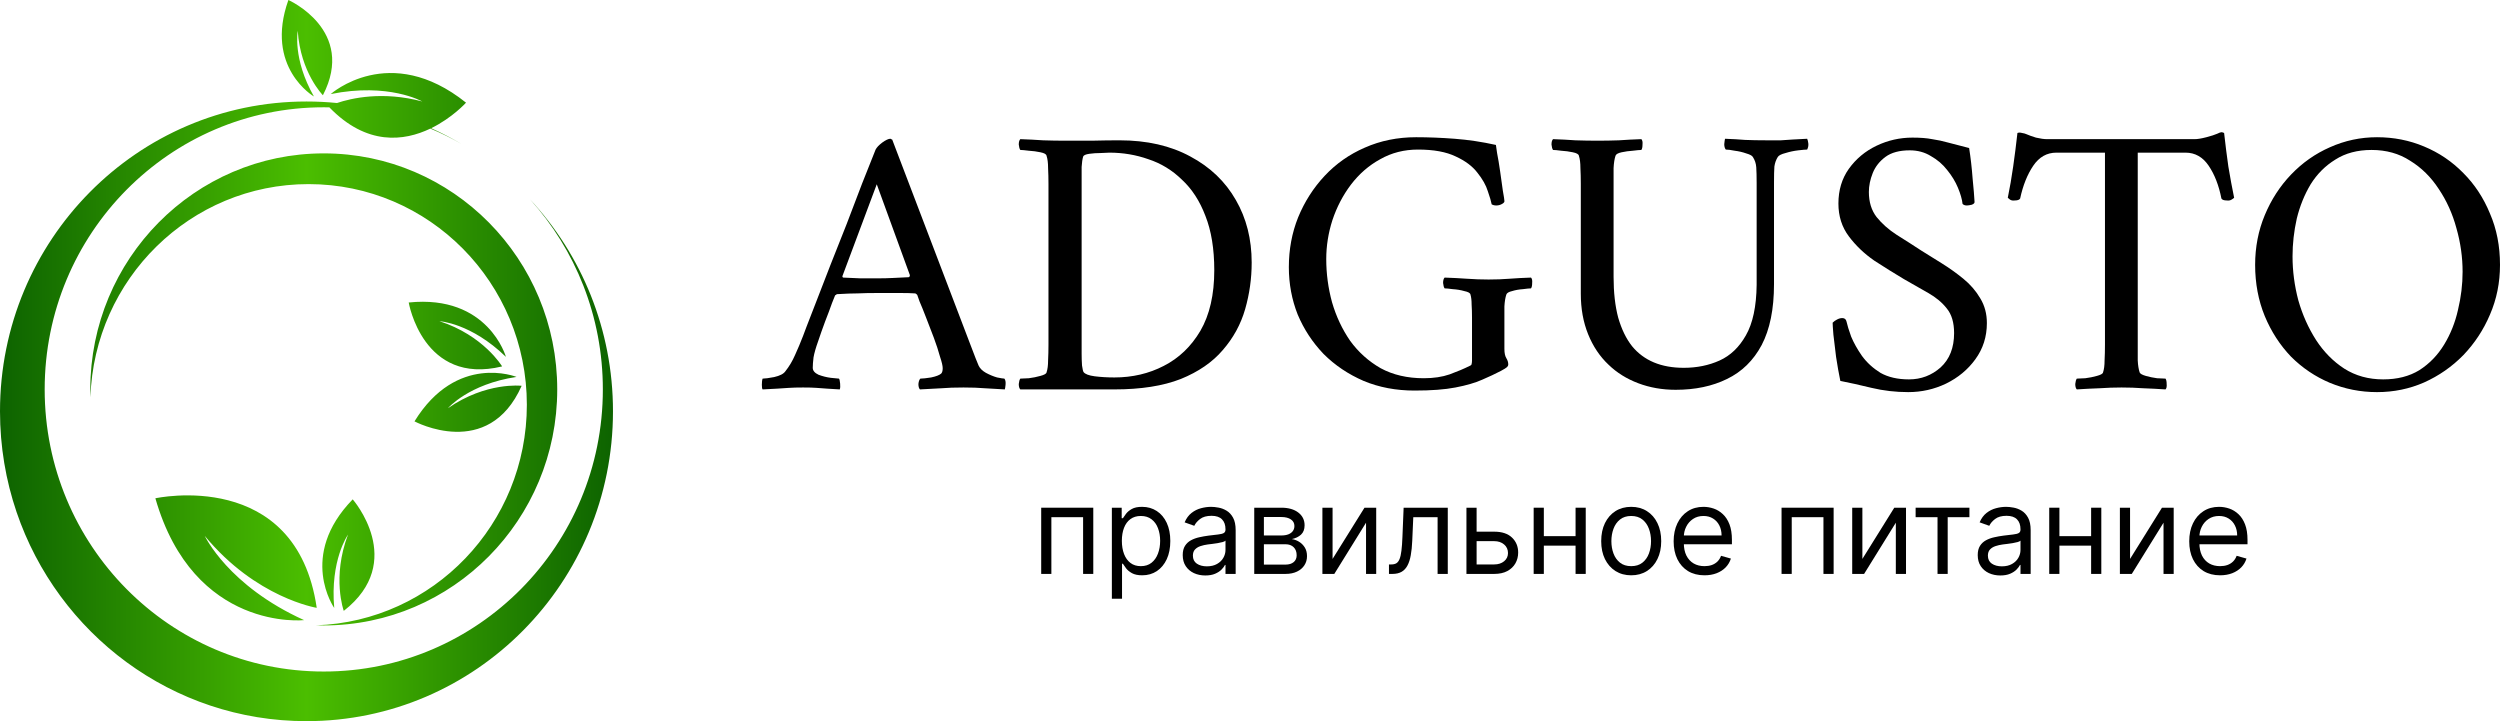
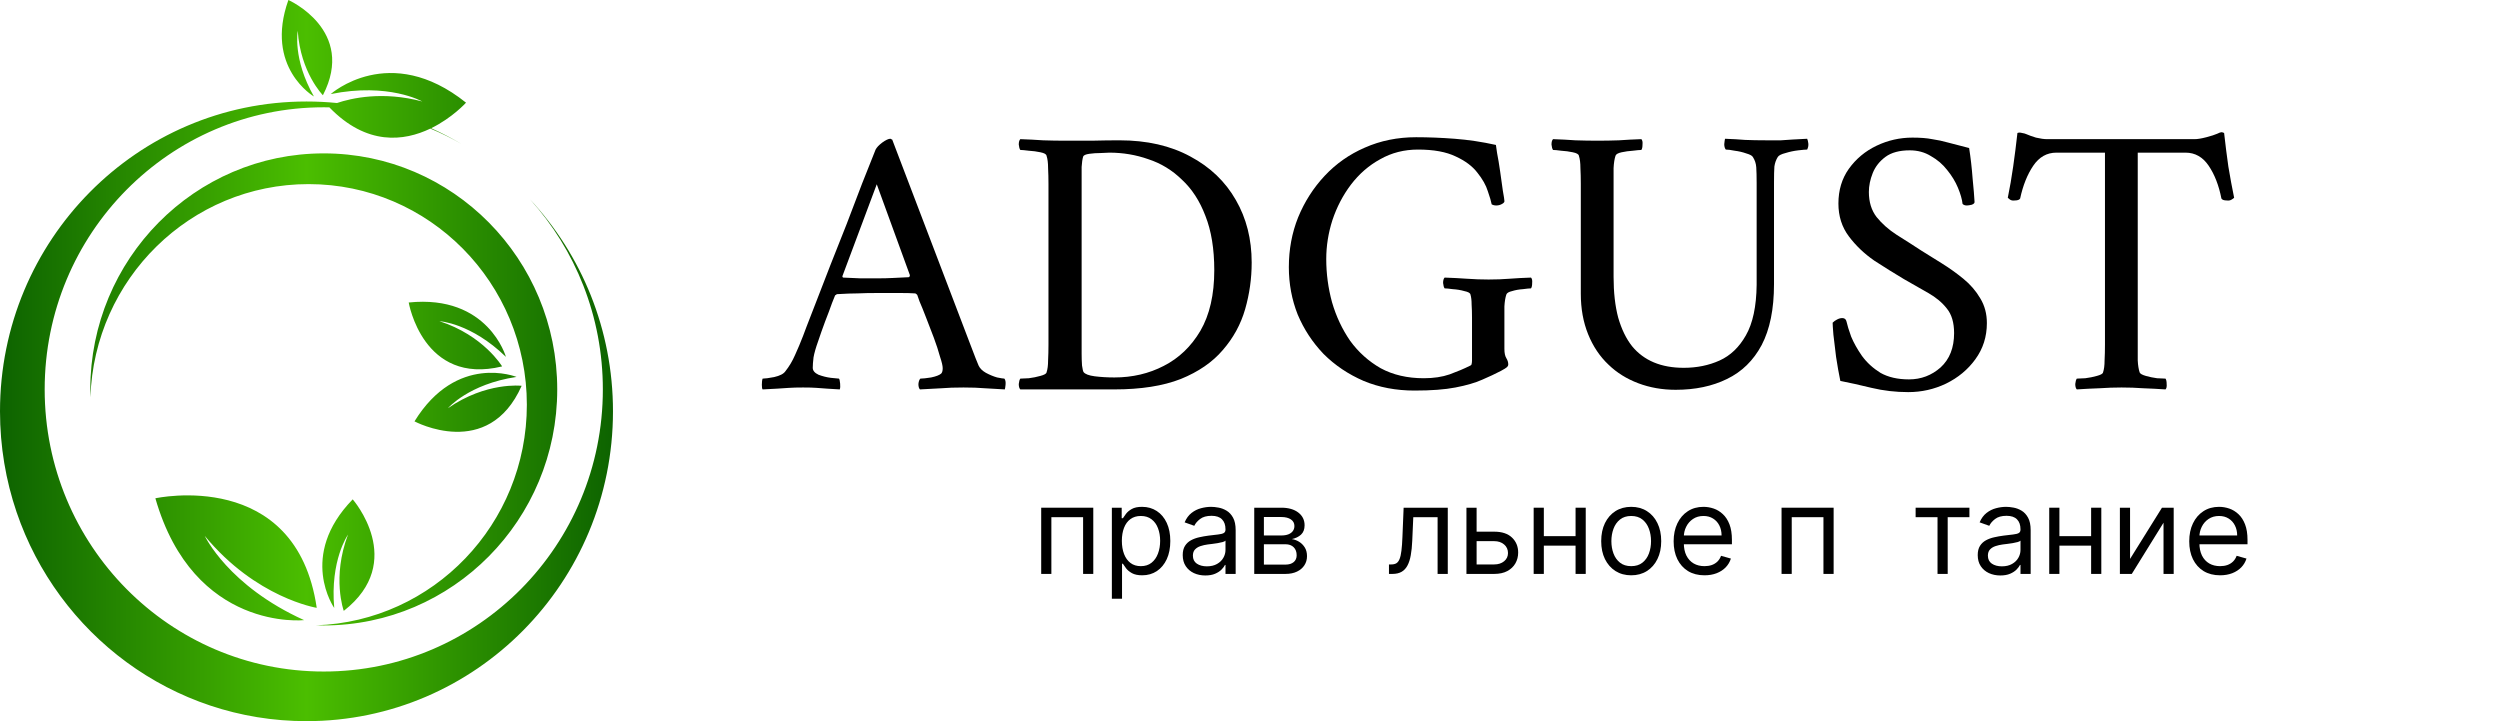
<svg xmlns="http://www.w3.org/2000/svg" width="208" height="60" viewBox="0 0 208 60" fill="none">
  <g clip-path="url(#clip0_4058_2)">
    <path fill-rule="evenodd" clip-rule="evenodd" d="M26.937 55.871C14.113 55.871 3.717 45.364 3.717 32.399C3.717 19.434 14.113 8.926 26.937 8.926C27.092 8.926 27.247 8.928 27.402 8.931C30.524 12.158 33.631 11.742 35.806 10.699C36.685 11.067 37.538 11.487 38.358 11.957C38.356 11.956 38.354 11.954 38.352 11.953C37.552 11.48 36.725 11.051 35.873 10.667C37.638 9.804 38.773 8.542 38.773 8.542C32.41 3.446 27.515 7.827 27.515 7.827C32.333 6.852 35.131 8.443 35.131 8.443C31.841 7.565 29.235 8.167 28.038 8.571C27.203 8.487 26.356 8.444 25.5 8.444C11.417 8.444 0 19.985 0 34.222C0 37.156 0.485 39.975 1.378 42.603C4.819 52.726 14.319 60 25.5 60C39.583 60 51 48.459 51 34.222C51 27.404 48.381 21.204 44.106 16.594C47.865 20.765 50.157 26.311 50.157 32.399C50.157 45.364 39.762 55.871 26.937 55.871ZM26.12 8.029C26.12 8.029 21.988 5.628 23.994 0C23.994 0 29.66 2.514 26.865 7.924C26.865 7.924 24.999 6.034 24.772 2.567C24.772 2.567 24.334 4.89 26.12 8.029ZM27.808 50.583C27.808 50.583 24.765 46.248 29.346 41.546C29.346 41.546 33.874 46.711 28.602 50.825C28.602 50.825 27.596 48.06 28.953 44.481C28.953 44.481 27.453 46.604 27.808 50.583ZM25.303 51.595C25.303 51.595 16.123 52.587 12.927 41.458C12.927 41.458 24.64 38.876 26.352 50.572C26.352 50.572 21.298 49.757 17.037 44.586C17.037 44.586 18.969 48.73 25.303 51.595ZM42.975 31.36C42.975 31.36 38.001 29.348 34.486 35.057C34.486 35.057 40.628 38.359 43.401 32.098C43.401 32.098 40.452 31.75 37.268 33.963C37.268 33.963 38.991 31.954 42.975 31.36ZM42.093 29.692C42.093 29.692 40.623 24.485 34.005 25.168C34.005 25.168 35.182 32.099 41.776 30.485C41.776 30.485 40.243 27.914 36.564 26.723C36.564 26.723 39.19 26.871 42.093 29.692ZM25.673 15.318C35.704 15.318 43.834 23.537 43.834 33.677C43.834 43.608 36.037 51.695 26.294 52.026C26.507 52.033 26.721 52.037 26.937 52.037C37.667 52.037 46.362 43.245 46.362 32.399C46.362 21.552 37.667 12.761 26.937 12.761C16.208 12.761 7.512 21.552 7.512 32.399C7.512 32.616 7.515 32.833 7.522 33.049C7.85 23.2 15.85 15.318 25.673 15.318Z" fill="url(#paint0_linear_4058_2)" />
-     <path d="M197.766 11.417C199.156 11.417 200.461 11.674 201.68 12.187C202.92 12.7 204.011 13.438 204.952 14.401C205.893 15.342 206.631 16.465 207.166 17.769C207.722 19.053 208 20.475 208 22.036C208 23.512 207.722 24.892 207.166 26.175C206.631 27.437 205.893 28.56 204.952 29.544C204.011 30.506 202.92 31.265 201.68 31.822C200.461 32.356 199.156 32.624 197.766 32.624C196.397 32.624 195.092 32.367 193.851 31.854C192.632 31.34 191.552 30.613 190.611 29.672C189.691 28.709 188.964 27.587 188.43 26.303C187.895 24.999 187.627 23.576 187.627 22.036C187.627 20.561 187.895 19.181 188.43 17.898C188.964 16.614 189.691 15.492 190.611 14.529C191.552 13.545 192.632 12.786 193.851 12.251C195.092 11.695 196.397 11.417 197.766 11.417ZM197.316 12.476C196.14 12.476 195.135 12.743 194.301 13.278C193.466 13.791 192.782 14.476 192.247 15.331C191.734 16.187 191.349 17.138 191.092 18.186C190.857 19.235 190.739 20.282 190.739 21.331C190.739 22.55 190.9 23.769 191.221 24.988C191.563 26.186 192.055 27.287 192.697 28.293C193.338 29.276 194.119 30.068 195.039 30.667C195.98 31.265 197.06 31.565 198.279 31.565C199.455 31.565 200.461 31.308 201.295 30.795C202.129 30.26 202.813 29.554 203.348 28.677C203.883 27.8 204.268 26.838 204.503 25.79C204.76 24.721 204.888 23.662 204.888 22.614C204.888 21.395 204.717 20.186 204.375 18.988C204.054 17.791 203.562 16.7 202.899 15.716C202.257 14.732 201.466 13.951 200.525 13.374C199.605 12.775 198.536 12.476 197.316 12.476Z" fill="black" />
    <path d="M182.576 11.578C182.833 11.578 183.164 11.524 183.57 11.417C183.977 11.31 184.276 11.214 184.469 11.128C184.64 11.043 184.757 11 184.822 11C184.886 11 184.961 11.021 185.046 11.064C185.153 12.027 185.271 12.957 185.399 13.855C185.549 14.754 185.709 15.62 185.88 16.454C185.838 16.497 185.763 16.55 185.656 16.614C185.549 16.679 185.421 16.7 185.271 16.679C185.036 16.679 184.886 16.625 184.822 16.518C184.608 15.427 184.255 14.518 183.763 13.791C183.271 13.064 182.629 12.7 181.838 12.7H177.86V28.677C177.86 29.148 177.86 29.587 177.86 29.993C177.881 30.399 177.935 30.731 178.02 30.988C178.063 31.094 178.234 31.191 178.533 31.276C178.833 31.362 179.143 31.426 179.464 31.469C179.806 31.49 180.041 31.501 180.17 31.501C180.234 31.586 180.266 31.736 180.266 31.95C180.287 32.164 180.255 32.314 180.17 32.399C179.528 32.356 178.908 32.324 178.309 32.303C177.731 32.26 177.133 32.239 176.512 32.239C175.913 32.239 175.304 32.26 174.684 32.303C174.063 32.324 173.432 32.356 172.791 32.399C172.705 32.314 172.662 32.164 172.662 31.95C172.684 31.736 172.726 31.586 172.791 31.501C172.919 31.501 173.154 31.49 173.496 31.469C173.839 31.426 174.16 31.362 174.459 31.276C174.78 31.191 174.951 31.094 174.972 30.988C175.058 30.731 175.101 30.399 175.101 29.993C175.122 29.587 175.133 29.148 175.133 28.677V12.7H171.09C170.299 12.7 169.657 13.064 169.165 13.791C168.673 14.518 168.31 15.427 168.075 16.518C168.01 16.625 167.861 16.679 167.625 16.679C167.476 16.7 167.347 16.679 167.24 16.614C167.155 16.55 167.091 16.497 167.048 16.454C167.219 15.62 167.369 14.754 167.497 13.855C167.625 12.957 167.743 12.027 167.85 11.064C167.957 11.021 168.085 11.021 168.235 11.064C168.385 11.086 168.502 11.118 168.588 11.16C168.78 11.246 169.048 11.342 169.39 11.449C169.753 11.535 170.064 11.578 170.32 11.578H182.576Z" fill="black" />
    <path d="M159.116 11.449C159.779 11.449 160.324 11.492 160.752 11.578C161.201 11.642 161.65 11.738 162.099 11.866C162.57 11.995 163.147 12.144 163.832 12.316C163.96 13.128 164.056 13.973 164.121 14.85C164.206 15.706 164.26 16.347 164.281 16.775C164.302 16.882 164.228 16.967 164.056 17.032C163.885 17.074 163.746 17.096 163.639 17.096C163.49 17.096 163.372 17.053 163.286 16.967C163.244 16.582 163.115 16.133 162.901 15.62C162.688 15.107 162.388 14.615 162.003 14.144C161.64 13.674 161.19 13.289 160.656 12.989C160.142 12.668 159.554 12.508 158.891 12.508C158.036 12.508 157.362 12.69 156.87 13.053C156.378 13.417 156.025 13.866 155.811 14.401C155.597 14.935 155.49 15.46 155.49 15.973C155.49 16.807 155.704 17.502 156.132 18.058C156.581 18.614 157.137 19.106 157.8 19.534C158.485 19.962 159.169 20.4 159.854 20.849C160.367 21.17 160.934 21.523 161.554 21.908C162.174 22.293 162.773 22.721 163.351 23.192C163.928 23.662 164.399 24.207 164.762 24.828C165.126 25.427 165.308 26.111 165.308 26.881C165.308 28.015 164.987 29.02 164.345 29.897C163.725 30.752 162.912 31.426 161.907 31.918C160.923 32.389 159.875 32.624 158.763 32.624C157.715 32.624 156.699 32.506 155.715 32.271C154.752 32.036 153.886 31.843 153.116 31.693C152.988 31.073 152.87 30.41 152.763 29.704C152.678 28.998 152.603 28.378 152.539 27.843C152.496 27.309 152.475 26.977 152.475 26.849C152.582 26.742 152.699 26.656 152.828 26.592C152.977 26.507 153.127 26.464 153.277 26.464C153.469 26.464 153.587 26.56 153.63 26.753C153.694 27.052 153.822 27.469 154.015 28.004C154.228 28.517 154.528 29.052 154.913 29.608C155.319 30.164 155.833 30.635 156.453 31.02C157.095 31.383 157.886 31.565 158.827 31.565C159.832 31.565 160.709 31.233 161.458 30.57C162.206 29.886 162.581 28.934 162.581 27.715C162.581 26.838 162.377 26.154 161.971 25.662C161.586 25.17 161.073 24.742 160.431 24.378C159.811 24.015 159.137 23.63 158.41 23.224C157.619 22.753 156.795 22.24 155.94 21.684C155.105 21.106 154.4 20.432 153.822 19.662C153.245 18.892 152.956 17.983 152.956 16.935C152.956 15.823 153.245 14.861 153.822 14.048C154.421 13.214 155.191 12.572 156.132 12.123C157.073 11.674 158.068 11.449 159.116 11.449Z" fill="black" />
    <path d="M132.903 11.706C133.523 11.706 134.122 11.695 134.699 11.674C135.298 11.631 135.919 11.599 136.56 11.577C136.646 11.663 136.678 11.812 136.656 12.026C136.656 12.24 136.624 12.39 136.56 12.476C136.432 12.476 136.197 12.497 135.854 12.54C135.534 12.561 135.223 12.604 134.924 12.668C134.625 12.732 134.453 12.829 134.411 12.957C134.325 13.213 134.272 13.556 134.25 13.983C134.25 14.39 134.25 14.828 134.25 15.299V23.031C134.25 24.335 134.379 25.469 134.635 26.431C134.913 27.394 135.298 28.185 135.79 28.806C136.774 30.003 138.207 30.602 140.089 30.602C141.18 30.602 142.175 30.399 143.073 29.993C143.971 29.586 144.699 28.891 145.255 27.907C145.832 26.902 146.132 25.501 146.153 23.704V15.235C146.153 14.679 146.142 14.24 146.121 13.919C146.099 13.598 146.003 13.31 145.832 13.053C145.768 12.946 145.586 12.85 145.287 12.764C144.987 12.657 144.666 12.582 144.324 12.54C144.003 12.476 143.757 12.444 143.586 12.444C143.501 12.336 143.458 12.187 143.458 11.994C143.479 11.78 143.501 11.631 143.522 11.545C144.142 11.567 144.699 11.599 145.19 11.641C145.704 11.663 146.303 11.674 146.987 11.674C147.479 11.674 147.875 11.674 148.174 11.674C148.495 11.652 148.816 11.631 149.137 11.609C149.479 11.588 149.885 11.567 150.356 11.545C150.399 11.631 150.431 11.759 150.452 11.93C150.473 12.101 150.441 12.272 150.356 12.444C150.227 12.444 149.981 12.465 149.618 12.508C149.254 12.55 148.901 12.625 148.559 12.732C148.217 12.818 148.003 12.925 147.917 13.053C147.768 13.288 147.672 13.556 147.629 13.855C147.607 14.155 147.597 14.604 147.597 15.203V23.64C147.597 25.715 147.254 27.405 146.57 28.709C145.886 29.993 144.923 30.934 143.683 31.533C142.463 32.132 141.041 32.431 139.416 32.431C138.303 32.431 137.266 32.249 136.304 31.886C135.341 31.522 134.518 31.009 133.833 30.346C133.106 29.661 132.539 28.816 132.133 27.811C131.726 26.806 131.523 25.683 131.523 24.442V15.299C131.523 14.828 131.513 14.39 131.491 13.983C131.491 13.556 131.448 13.213 131.363 12.957C131.341 12.829 131.17 12.732 130.85 12.668C130.55 12.604 130.229 12.561 129.887 12.54C129.566 12.497 129.342 12.476 129.213 12.476C129.149 12.39 129.106 12.24 129.085 12.026C129.085 11.812 129.128 11.663 129.213 11.577C129.855 11.599 130.475 11.631 131.074 11.674C131.694 11.695 132.304 11.706 132.903 11.706Z" fill="black" />
    <path d="M122.471 26.817C122.471 26.753 122.471 26.688 122.471 26.624C122.471 26.56 122.471 26.496 122.471 26.432C122.471 26.025 122.461 25.662 122.439 25.341C122.439 24.999 122.407 24.721 122.343 24.507C122.321 24.378 122.15 24.282 121.83 24.218C121.53 24.132 121.209 24.079 120.867 24.058C120.546 24.015 120.322 23.993 120.193 23.993C120.129 23.908 120.086 23.758 120.065 23.544C120.065 23.33 120.108 23.181 120.193 23.095C120.835 23.116 121.455 23.149 122.054 23.191C122.653 23.234 123.252 23.256 123.851 23.256C124.471 23.256 125.049 23.234 125.583 23.191C126.139 23.149 126.738 23.116 127.38 23.095C127.465 23.181 127.497 23.33 127.476 23.544C127.476 23.758 127.444 23.908 127.38 23.993C127.252 23.993 127.027 24.015 126.706 24.058C126.385 24.079 126.086 24.132 125.808 24.218C125.53 24.282 125.369 24.378 125.327 24.507C125.241 24.763 125.188 25.095 125.166 25.501C125.166 25.908 125.166 26.346 125.166 26.817V29.03C125.166 29.373 125.22 29.629 125.327 29.8C125.433 29.971 125.487 30.143 125.487 30.314C125.487 30.399 125.455 30.474 125.391 30.538C125.327 30.602 125.155 30.709 124.877 30.859C124.428 31.094 123.904 31.34 123.305 31.597C122.728 31.854 121.99 32.068 121.092 32.239C120.215 32.41 119.081 32.495 117.691 32.495C116.151 32.495 114.739 32.228 113.456 31.693C112.173 31.137 111.06 30.389 110.119 29.447C109.2 28.485 108.483 27.394 107.97 26.175C107.478 24.934 107.232 23.619 107.232 22.229C107.232 20.753 107.489 19.373 108.002 18.09C108.537 16.785 109.275 15.63 110.216 14.625C111.157 13.62 112.269 12.839 113.552 12.283C114.857 11.706 116.279 11.417 117.819 11.417C118.846 11.417 119.915 11.46 121.027 11.545C122.161 11.631 123.305 11.802 124.46 12.059C124.46 12.059 124.492 12.283 124.557 12.732C124.642 13.16 124.728 13.674 124.813 14.272C124.899 14.85 124.974 15.384 125.038 15.877C125.123 16.347 125.166 16.625 125.166 16.711C125.188 16.796 125.123 16.882 124.974 16.967C124.824 17.053 124.664 17.096 124.492 17.096C124.343 17.096 124.214 17.064 124.107 16.999C124.065 16.764 123.958 16.401 123.787 15.909C123.637 15.417 123.348 14.903 122.92 14.369C122.514 13.834 121.915 13.385 121.124 13.021C120.332 12.636 119.284 12.444 117.98 12.444C116.825 12.444 115.777 12.711 114.836 13.246C113.894 13.759 113.082 14.465 112.397 15.363C111.734 16.24 111.221 17.224 110.857 18.315C110.515 19.384 110.344 20.464 110.344 21.555C110.344 22.774 110.504 23.972 110.825 25.148C111.167 26.325 111.67 27.394 112.333 28.357C113.018 29.298 113.862 30.057 114.868 30.634C115.894 31.191 117.092 31.469 118.461 31.469C119.274 31.469 119.99 31.362 120.61 31.148C121.252 30.913 121.808 30.677 122.279 30.442C122.386 30.399 122.439 30.346 122.439 30.282C122.461 30.196 122.471 30.1 122.471 29.993V26.817Z" fill="black" />
    <path d="M93.136 11.674C95.424 11.674 97.392 12.123 99.039 13.021C100.686 13.898 101.948 15.107 102.825 16.646C103.702 18.165 104.14 19.898 104.14 21.844C104.14 23.17 103.958 24.464 103.595 25.726C103.231 26.988 102.611 28.121 101.734 29.127C100.878 30.132 99.713 30.934 98.237 31.533C96.761 32.11 94.922 32.399 92.719 32.399H84.891C84.805 32.313 84.762 32.164 84.762 31.95C84.784 31.736 84.826 31.586 84.891 31.501C85.019 31.501 85.254 31.49 85.596 31.469C85.939 31.426 86.259 31.362 86.559 31.276C86.88 31.191 87.051 31.094 87.072 30.987C87.158 30.731 87.201 30.399 87.201 29.993C87.222 29.587 87.233 29.148 87.233 28.677V15.299C87.233 14.828 87.222 14.39 87.201 13.984C87.201 13.556 87.158 13.214 87.072 12.957C87.051 12.829 86.88 12.732 86.559 12.668C86.259 12.604 85.939 12.561 85.596 12.54C85.254 12.497 85.019 12.476 84.891 12.476C84.826 12.39 84.784 12.24 84.762 12.027C84.762 11.813 84.805 11.663 84.891 11.577C85.532 11.599 86.163 11.631 86.783 11.674C87.404 11.695 88.013 11.706 88.612 11.706C89.232 11.706 89.97 11.706 90.826 11.706C91.681 11.684 92.451 11.674 93.136 11.674ZM89.992 15.363V28.709C89.992 28.859 89.992 29.105 89.992 29.447C89.992 29.768 90.002 30.089 90.024 30.41C90.067 30.709 90.109 30.891 90.152 30.955C90.28 31.126 90.591 31.244 91.082 31.308C91.596 31.372 92.141 31.404 92.719 31.404C94.216 31.404 95.585 31.084 96.825 30.442C98.087 29.8 99.103 28.827 99.873 27.523C100.643 26.196 101.028 24.517 101.028 22.485C101.028 20.71 100.782 19.202 100.29 17.962C99.82 16.721 99.167 15.716 98.333 14.946C97.52 14.155 96.59 13.588 95.542 13.246C94.515 12.882 93.435 12.7 92.302 12.7C92.173 12.7 91.938 12.711 91.596 12.732C91.254 12.732 90.933 12.754 90.633 12.796C90.334 12.839 90.163 12.914 90.12 13.021C90.056 13.235 90.013 13.524 89.992 13.887C89.992 14.23 89.992 14.593 89.992 14.978C89.992 15.042 89.992 15.107 89.992 15.171C89.992 15.235 89.992 15.299 89.992 15.363Z" fill="black" />
    <path d="M66.819 27.939C66.819 27.939 66.915 27.683 67.108 27.169C67.322 26.635 67.6 25.918 67.942 25.02C68.284 24.122 68.669 23.127 69.097 22.036C69.546 20.924 69.995 19.79 70.444 18.635C70.894 17.459 71.321 16.336 71.728 15.267C72.156 14.197 72.53 13.256 72.851 12.444C72.936 12.272 73.118 12.08 73.396 11.866C73.695 11.652 73.92 11.545 74.07 11.545C74.112 11.545 74.134 11.556 74.134 11.577C74.155 11.577 74.187 11.588 74.23 11.609L80.615 28.357C81.085 29.597 81.353 30.281 81.417 30.41C81.524 30.645 81.727 30.848 82.026 31.019C82.347 31.19 82.657 31.319 82.957 31.404C83.278 31.468 83.481 31.501 83.566 31.501C83.652 31.608 83.684 31.779 83.662 32.014C83.641 32.228 83.62 32.356 83.598 32.399C82.978 32.356 82.422 32.324 81.93 32.303C81.438 32.26 80.85 32.239 80.165 32.239C79.438 32.239 78.829 32.26 78.337 32.303C77.866 32.324 77.267 32.356 76.54 32.399C76.455 32.313 76.412 32.164 76.412 31.95C76.433 31.736 76.487 31.586 76.572 31.501C76.765 31.501 77.064 31.468 77.471 31.404C77.877 31.319 78.155 31.212 78.305 31.084C78.39 30.998 78.433 30.848 78.433 30.634C78.433 30.442 78.358 30.121 78.208 29.672C78.08 29.201 77.909 28.677 77.695 28.1C77.481 27.522 77.267 26.966 77.053 26.431C76.84 25.875 76.658 25.426 76.508 25.084C76.38 24.72 76.316 24.539 76.316 24.539C76.316 24.539 76.294 24.517 76.251 24.474C76.209 24.432 76.166 24.41 76.123 24.41C75.802 24.389 75.406 24.378 74.936 24.378C74.465 24.378 74.027 24.378 73.621 24.378C73.514 24.378 73.407 24.378 73.3 24.378C73.193 24.378 73.097 24.378 73.011 24.378C72.369 24.378 71.824 24.389 71.375 24.41C70.926 24.41 70.348 24.432 69.642 24.474C69.621 24.474 69.589 24.496 69.546 24.539C69.503 24.56 69.482 24.571 69.482 24.571C69.482 24.571 69.396 24.785 69.225 25.212C69.076 25.64 68.883 26.154 68.648 26.752C68.434 27.33 68.241 27.875 68.07 28.389C67.878 28.923 67.749 29.372 67.685 29.736C67.642 30.1 67.621 30.388 67.621 30.602C67.621 30.837 67.782 31.03 68.102 31.18C68.445 31.308 68.787 31.394 69.129 31.436C69.493 31.479 69.717 31.501 69.803 31.501C69.846 31.543 69.878 31.682 69.899 31.918C69.92 32.132 69.91 32.292 69.867 32.399C69.46 32.377 69.108 32.356 68.808 32.335C68.53 32.313 68.241 32.292 67.942 32.271C67.664 32.249 67.29 32.239 66.819 32.239C66.349 32.239 65.953 32.249 65.632 32.271C65.311 32.292 64.99 32.313 64.669 32.335C64.349 32.356 63.942 32.377 63.45 32.399C63.408 32.356 63.386 32.228 63.386 32.014C63.386 31.779 63.408 31.608 63.45 31.501C63.643 31.501 63.964 31.458 64.413 31.372C64.883 31.265 65.194 31.105 65.343 30.891C65.664 30.485 65.931 30.035 66.145 29.544C66.381 29.03 66.605 28.495 66.819 27.939ZM72.947 15.331L70.091 22.967C70.091 22.967 70.091 22.988 70.091 23.031C70.113 23.073 70.134 23.095 70.156 23.095C70.562 23.116 71.043 23.138 71.599 23.159C72.177 23.159 72.637 23.159 72.979 23.159C73.471 23.159 73.909 23.148 74.294 23.127C74.701 23.106 75.139 23.084 75.61 23.063C75.653 23.063 75.674 23.041 75.674 22.999C75.695 22.934 75.706 22.902 75.706 22.902L72.947 15.331Z" fill="black" />
    <path d="M184.712 47.865C184.181 47.865 183.723 47.747 183.338 47.513C182.955 47.276 182.66 46.946 182.452 46.523C182.246 46.098 182.144 45.603 182.144 45.038C182.144 44.474 182.246 43.977 182.452 43.546C182.66 43.113 182.949 42.776 183.32 42.535C183.693 42.291 184.128 42.169 184.626 42.169C184.912 42.169 185.196 42.217 185.476 42.312C185.755 42.408 186.01 42.563 186.24 42.779C186.469 42.992 186.652 43.274 186.788 43.625C186.925 43.977 186.993 44.409 186.993 44.923V45.282H182.746V44.55H186.132C186.132 44.24 186.07 43.962 185.945 43.718C185.823 43.474 185.649 43.282 185.422 43.141C185.197 43 184.932 42.929 184.626 42.929C184.288 42.929 183.997 43.013 183.75 43.18C183.506 43.345 183.319 43.561 183.187 43.826C183.056 44.091 182.99 44.376 182.99 44.68V45.167C182.99 45.584 183.062 45.936 183.205 46.225C183.351 46.512 183.553 46.731 183.811 46.882C184.07 47.03 184.37 47.104 184.712 47.104C184.934 47.104 185.135 47.073 185.314 47.011C185.496 46.946 185.653 46.851 185.784 46.724C185.916 46.595 186.017 46.435 186.089 46.243L186.907 46.473C186.821 46.75 186.676 46.994 186.473 47.205C186.269 47.413 186.018 47.575 185.719 47.692C185.421 47.807 185.085 47.865 184.712 47.865Z" fill="black" />
    <path d="M177.221 46.502L179.876 42.241H180.851V47.75H180.005V43.489L177.365 47.75H176.375V42.241H177.221V46.502Z" fill="black" />
    <path d="M174.183 44.608V45.397H171.142V44.608H174.183ZM171.343 42.241V47.75H170.496V42.241H171.343ZM174.829 42.241V47.75H173.982V42.241H174.829Z" fill="black" />
    <path d="M166.426 47.879C166.077 47.879 165.76 47.813 165.476 47.682C165.191 47.548 164.965 47.355 164.798 47.104C164.631 46.851 164.547 46.545 164.547 46.186C164.547 45.87 164.609 45.615 164.733 45.419C164.858 45.22 165.024 45.065 165.232 44.952C165.44 44.84 165.669 44.756 165.921 44.701C166.174 44.644 166.429 44.598 166.685 44.565C167.019 44.522 167.291 44.489 167.499 44.468C167.709 44.444 167.862 44.405 167.958 44.35C168.056 44.295 168.105 44.199 168.105 44.063V44.034C168.105 43.68 168.008 43.405 167.814 43.209C167.623 43.013 167.333 42.915 166.943 42.915C166.539 42.915 166.222 43.003 165.992 43.18C165.763 43.357 165.601 43.546 165.508 43.747L164.705 43.46C164.848 43.125 165.039 42.865 165.279 42.678C165.52 42.489 165.783 42.358 166.068 42.284C166.355 42.207 166.637 42.169 166.914 42.169C167.091 42.169 167.294 42.191 167.524 42.233C167.756 42.274 167.979 42.359 168.195 42.488C168.412 42.617 168.593 42.812 168.736 43.073C168.88 43.333 168.951 43.682 168.951 44.12V47.75H168.105V47.004H168.062C168.004 47.123 167.909 47.251 167.775 47.388C167.641 47.524 167.463 47.64 167.24 47.736C167.018 47.831 166.747 47.879 166.426 47.879ZM166.555 47.119C166.89 47.119 167.172 47.053 167.402 46.921C167.634 46.79 167.808 46.62 167.926 46.412C168.045 46.204 168.105 45.985 168.105 45.756V44.981C168.069 45.024 167.99 45.063 167.868 45.099C167.749 45.133 167.61 45.163 167.452 45.189C167.297 45.213 167.145 45.234 166.997 45.254C166.851 45.27 166.732 45.285 166.641 45.297C166.422 45.325 166.216 45.372 166.025 45.436C165.836 45.499 165.683 45.593 165.565 45.72C165.451 45.844 165.393 46.014 165.393 46.229C165.393 46.523 165.502 46.746 165.72 46.896C165.94 47.044 166.218 47.119 166.555 47.119Z" fill="black" />
    <path d="M159.38 43.03V42.241H163.856V43.03H162.048V47.75H161.202V43.03H159.38Z" fill="black" />
-     <path d="M154.95 46.502L157.604 42.241H158.58V47.75H157.733V43.489L155.093 47.75H154.104V42.241H154.95V46.502Z" fill="black" />
    <path d="M148.225 47.75V42.241H152.558V47.75H151.711V43.03H149.072V47.75H148.225Z" fill="black" />
    <path d="M141.815 47.865C141.284 47.865 140.826 47.747 140.441 47.513C140.059 47.276 139.764 46.946 139.556 46.523C139.35 46.098 139.247 45.603 139.247 45.038C139.247 44.474 139.35 43.977 139.556 43.546C139.764 43.113 140.053 42.776 140.424 42.535C140.797 42.291 141.232 42.169 141.729 42.169C142.016 42.169 142.299 42.217 142.579 42.312C142.859 42.408 143.114 42.563 143.343 42.779C143.573 42.992 143.756 43.274 143.892 43.625C144.028 43.977 144.096 44.409 144.096 44.923V45.282H139.85V44.55H143.235C143.235 44.24 143.173 43.962 143.049 43.718C142.927 43.474 142.752 43.282 142.525 43.141C142.301 43 142.035 42.929 141.729 42.929C141.392 42.929 141.1 43.013 140.854 43.18C140.61 43.345 140.422 43.561 140.291 43.826C140.159 44.091 140.094 44.376 140.094 44.68V45.167C140.094 45.584 140.165 45.936 140.309 46.225C140.455 46.512 140.657 46.731 140.915 46.882C141.173 47.03 141.473 47.104 141.815 47.104C142.038 47.104 142.238 47.073 142.418 47.011C142.599 46.946 142.756 46.851 142.888 46.724C143.019 46.595 143.121 46.435 143.192 46.243L144.01 46.473C143.924 46.75 143.779 46.994 143.576 47.205C143.373 47.413 143.122 47.575 142.823 47.692C142.524 47.807 142.188 47.865 141.815 47.865Z" fill="black" />
    <path d="M135.717 47.865C135.219 47.865 134.783 47.746 134.407 47.51C134.034 47.273 133.743 46.942 133.532 46.516C133.324 46.09 133.22 45.593 133.22 45.024C133.22 44.45 133.324 43.949 133.532 43.521C133.743 43.093 134.034 42.761 134.407 42.524C134.783 42.287 135.219 42.169 135.717 42.169C136.214 42.169 136.649 42.287 137.022 42.524C137.398 42.761 137.689 43.093 137.897 43.521C138.108 43.949 138.213 44.45 138.213 45.024C138.213 45.593 138.108 46.09 137.897 46.516C137.689 46.942 137.398 47.273 137.022 47.51C136.649 47.746 136.214 47.865 135.717 47.865ZM135.717 47.104C136.094 47.104 136.405 47.007 136.649 46.814C136.893 46.62 137.074 46.365 137.191 46.05C137.308 45.734 137.366 45.392 137.366 45.024C137.366 44.656 137.308 44.313 137.191 43.995C137.074 43.676 136.893 43.419 136.649 43.223C136.405 43.027 136.094 42.929 135.717 42.929C135.339 42.929 135.028 43.027 134.784 43.223C134.54 43.419 134.36 43.676 134.242 43.995C134.125 44.313 134.067 44.656 134.067 45.024C134.067 45.392 134.125 45.734 134.242 46.05C134.36 46.365 134.54 46.62 134.784 46.814C135.028 47.007 135.339 47.104 135.717 47.104Z" fill="black" />
    <path d="M131.288 44.608V45.397H128.246V44.608H131.288ZM128.447 42.241V47.75H127.601V42.241H128.447ZM131.933 42.241V47.75H131.087V42.241H131.933Z" fill="black" />
    <path d="M122.739 44.235H124.318C124.963 44.235 125.457 44.399 125.799 44.727C126.141 45.054 126.312 45.469 126.312 45.971C126.312 46.301 126.235 46.601 126.082 46.871C125.929 47.139 125.704 47.353 125.408 47.513C125.111 47.671 124.748 47.75 124.318 47.75H122.008V42.241H122.854V46.961H124.318C124.652 46.961 124.927 46.873 125.143 46.696C125.358 46.519 125.465 46.291 125.465 46.014C125.465 45.722 125.358 45.484 125.143 45.3C124.927 45.116 124.652 45.024 124.318 45.024H122.739V44.235Z" fill="black" />
    <path d="M115.562 47.75V46.961H115.763C115.928 46.961 116.066 46.929 116.176 46.864C116.286 46.797 116.374 46.681 116.441 46.516C116.511 46.349 116.563 46.117 116.599 45.821C116.637 45.522 116.665 45.141 116.682 44.68L116.782 42.241H120.455V47.75H119.608V43.03H117.585L117.499 44.995C117.48 45.447 117.44 45.846 117.377 46.19C117.318 46.532 117.226 46.819 117.101 47.051C116.979 47.283 116.817 47.457 116.613 47.574C116.41 47.691 116.155 47.75 115.849 47.75H115.562Z" fill="black" />
-     <path d="M110.87 46.502L113.525 42.241H114.5V47.75H113.654V43.489L111.014 47.75H110.024V42.241H110.87V46.502Z" fill="black" />
    <path d="M104.353 47.75V42.241H106.605C107.198 42.241 107.669 42.375 108.018 42.643C108.367 42.91 108.542 43.264 108.542 43.704C108.542 44.039 108.443 44.298 108.244 44.483C108.046 44.664 107.791 44.788 107.48 44.852C107.683 44.881 107.881 44.953 108.072 45.067C108.266 45.182 108.426 45.34 108.553 45.541C108.679 45.739 108.743 45.983 108.743 46.272C108.743 46.555 108.671 46.807 108.527 47.029C108.384 47.252 108.178 47.427 107.911 47.556C107.643 47.686 107.322 47.75 106.949 47.75H104.353ZM105.156 46.975H106.949C107.241 46.975 107.469 46.906 107.634 46.767C107.799 46.629 107.882 46.44 107.882 46.201C107.882 45.916 107.799 45.693 107.634 45.53C107.469 45.365 107.241 45.282 106.949 45.282H105.156V46.975ZM105.156 44.551H106.605C106.832 44.551 107.027 44.52 107.19 44.458C107.352 44.393 107.477 44.302 107.563 44.185C107.651 44.065 107.695 43.924 107.695 43.762C107.695 43.53 107.598 43.348 107.405 43.217C107.211 43.083 106.945 43.016 106.605 43.016H105.156V44.551Z" fill="black" />
    <path d="M100.282 47.879C99.933 47.879 99.616 47.813 99.332 47.682C99.047 47.548 98.821 47.355 98.654 47.104C98.487 46.851 98.403 46.545 98.403 46.186C98.403 45.87 98.465 45.615 98.589 45.419C98.714 45.22 98.88 45.065 99.088 44.952C99.296 44.84 99.525 44.756 99.776 44.701C100.03 44.644 100.285 44.598 100.54 44.565C100.875 44.522 101.147 44.489 101.355 44.468C101.565 44.444 101.718 44.405 101.814 44.35C101.912 44.295 101.961 44.199 101.961 44.063V44.034C101.961 43.68 101.864 43.405 101.67 43.209C101.479 43.013 101.188 42.915 100.799 42.915C100.395 42.915 100.078 43.003 99.848 43.18C99.619 43.357 99.457 43.546 99.364 43.747L98.561 43.46C98.704 43.125 98.895 42.865 99.135 42.678C99.376 42.489 99.639 42.358 99.924 42.284C100.211 42.207 100.493 42.169 100.77 42.169C100.947 42.169 101.15 42.191 101.38 42.233C101.612 42.274 101.835 42.359 102.05 42.488C102.268 42.617 102.449 42.812 102.592 43.073C102.736 43.333 102.807 43.682 102.807 44.12V47.75H101.961V47.004H101.918C101.86 47.123 101.765 47.251 101.631 47.388C101.497 47.524 101.319 47.64 101.096 47.736C100.874 47.831 100.603 47.879 100.282 47.879ZM100.411 47.119C100.746 47.119 101.028 47.053 101.258 46.921C101.49 46.79 101.664 46.62 101.781 46.412C101.901 46.204 101.961 45.985 101.961 45.756V44.981C101.925 45.024 101.846 45.063 101.724 45.099C101.605 45.133 101.466 45.163 101.308 45.189C101.153 45.213 101.001 45.234 100.853 45.254C100.707 45.27 100.588 45.285 100.497 45.297C100.277 45.325 100.072 45.372 99.88 45.436C99.692 45.499 99.539 45.593 99.421 45.72C99.307 45.844 99.249 46.014 99.249 46.229C99.249 46.523 99.358 46.746 99.576 46.896C99.796 47.044 100.074 47.119 100.411 47.119Z" fill="black" />
    <path d="M92.507 49.816V42.241H93.325V43.116H93.425C93.487 43.02 93.573 42.898 93.683 42.75C93.796 42.599 93.956 42.465 94.164 42.348C94.374 42.229 94.659 42.169 95.017 42.169C95.481 42.169 95.89 42.285 96.244 42.517C96.598 42.749 96.874 43.078 97.073 43.503C97.271 43.929 97.37 44.431 97.37 45.01C97.37 45.593 97.271 46.099 97.073 46.527C96.874 46.952 96.599 47.282 96.248 47.517C95.896 47.749 95.491 47.865 95.032 47.865C94.678 47.865 94.395 47.806 94.182 47.689C93.969 47.569 93.805 47.434 93.69 47.284C93.576 47.13 93.487 47.004 93.425 46.903H93.353V49.816H92.507ZM93.339 44.995C93.339 45.411 93.4 45.778 93.522 46.096C93.644 46.412 93.822 46.66 94.056 46.839C94.291 47.016 94.578 47.104 94.917 47.104C95.271 47.104 95.566 47.011 95.803 46.825C96.042 46.636 96.221 46.382 96.341 46.064C96.463 45.744 96.524 45.387 96.524 44.995C96.524 44.608 96.464 44.259 96.345 43.948C96.227 43.635 96.049 43.387 95.81 43.206C95.573 43.021 95.276 42.929 94.917 42.929C94.573 42.929 94.283 43.017 94.049 43.191C93.815 43.363 93.638 43.605 93.518 43.916C93.399 44.224 93.339 44.584 93.339 44.995Z" fill="black" />
    <path d="M86.628 47.75V42.241H90.961V47.75H90.114V43.03H87.474V47.75H86.628Z" fill="black" />
  </g>
  <defs>
    <linearGradient id="paint0_linear_4058_2" x1="1.48222e-06" y1="34.2" x2="51" y2="34.2" gradientUnits="userSpaceOnUse">
      <stop stop-color="#0D6300" />
      <stop offset="0.5" stop-color="#4BBE00" />
      <stop offset="1" stop-color="#0D6300" />
    </linearGradient>
    <clipPath id="clip0_4058_2">
      <rect width="208" height="60" fill="white" />
    </clipPath>
  </defs>
</svg>